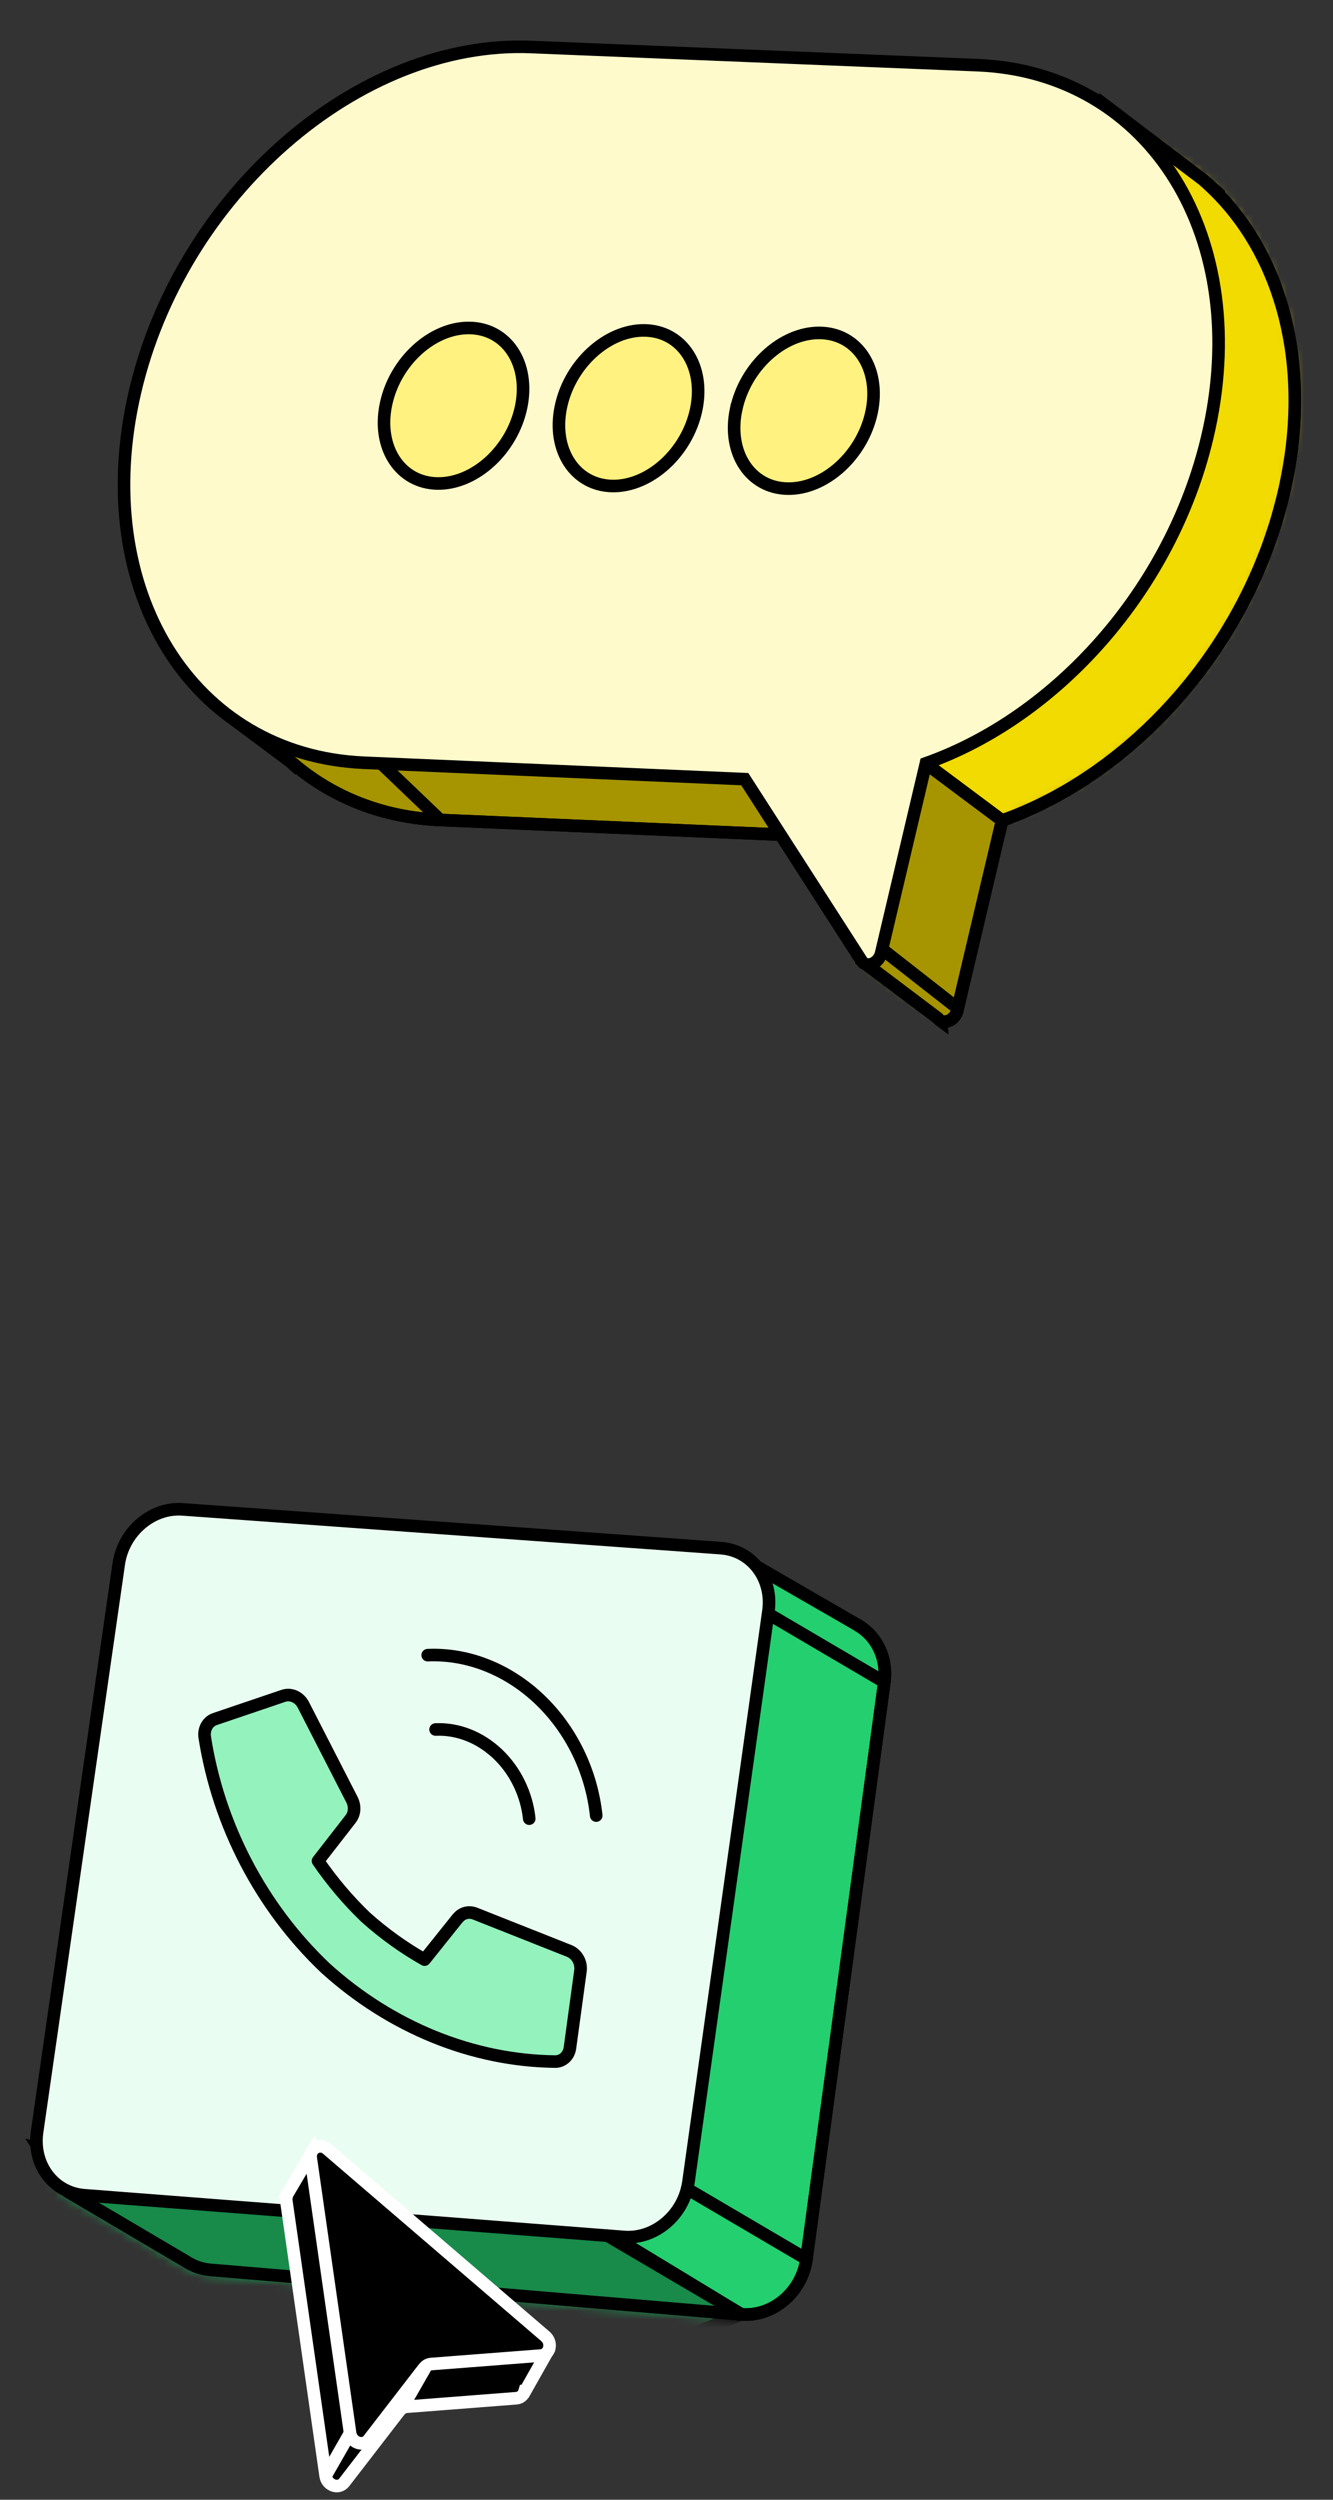
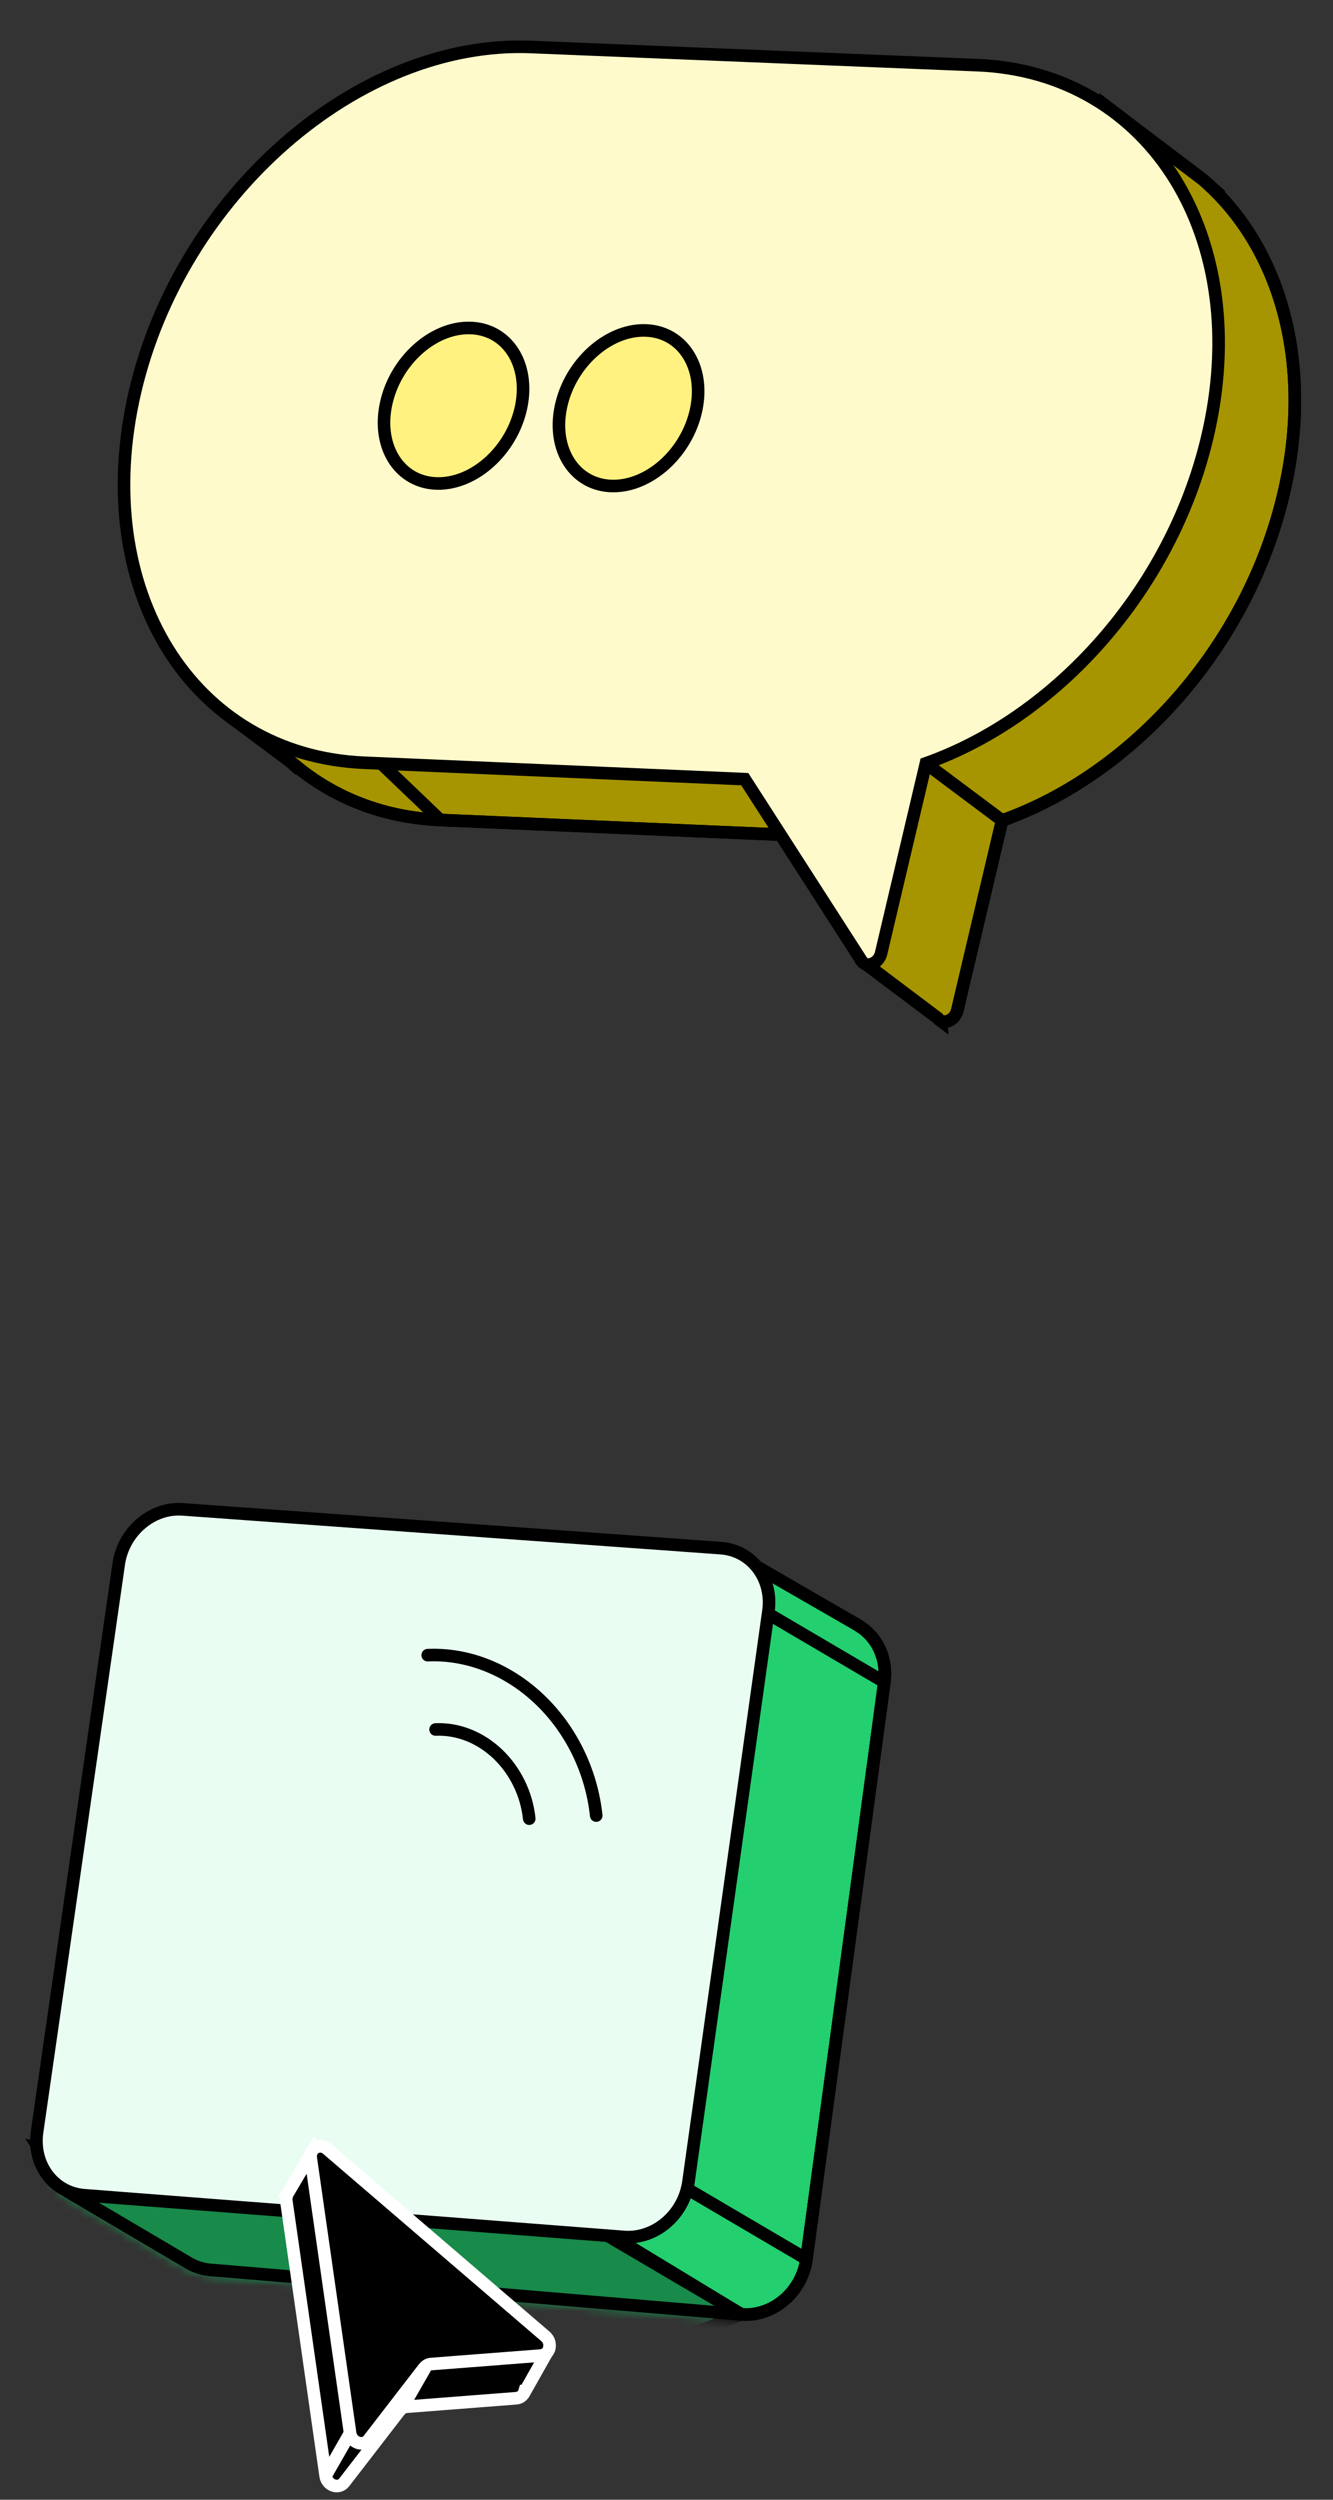
<svg xmlns="http://www.w3.org/2000/svg" width="159" height="298" viewBox="0 0 159 298" fill="none">
  <rect x="0" y="0" width="159" height="298" fill="#333333" stroke="none" />
  <path d="M17.877 259.103L26.82 194.657C27.363 190.761 30.804 187.824 34.512 188.098L85.191 191.856L89.115 186.084L102.214 193.67C102.214 193.67 102.255 193.695 102.273 193.707L102.425 193.796L102.426 193.805C104.592 195.104 105.871 197.675 105.487 200.527L96.198 269.302C95.667 273.246 92.192 276.203 88.438 275.905L25.132 270.598C24.039 270.514 23.049 270.148 22.205 269.592L22.196 269.592L8.11 261.28L4.679 256.103L17.877 259.103Z" fill="#24CF6F" stroke="black" stroke-width="1.5" stroke-linecap="round" stroke-linejoin="round" />
  <mask id="mask0_708_85989" style="mask-type:luminance" maskUnits="userSpaceOnUse" x="3" y="185" width="104" height="92">
    <path d="M17.87 259.102L26.813 194.656C27.356 190.76 30.797 187.823 34.505 188.097L85.184 191.855L89.635 186.439L102.207 193.669C102.207 193.669 102.248 193.694 102.267 193.706L102.418 193.795L102.419 193.804C104.585 195.103 105.864 197.674 105.48 200.526L96.192 269.301C95.66 273.245 92.185 276.202 88.431 275.904L25.125 270.597C24.032 270.513 23.043 270.147 22.198 269.591L8.103 261.279L4.672 256.102L17.87 259.102Z" fill="white" stroke="white" stroke-width="1.5" />
  </mask>
  <g mask="url(#mask0_708_85989)">
    <path d="M88.433 275.904L67.251 263.054L-3.849 257.884L-0.207 269.909L61.884 286.513L88.433 275.904Z" fill="#188A4A" stroke="black" stroke-width="1.5" />
  </g>
  <path d="M17.87 259.103L26.813 194.657C27.356 190.761 30.797 187.824 34.505 188.098L85.184 191.856L89.635 186.44L102.207 193.67C102.207 193.67 102.248 193.695 102.267 193.707L102.418 193.796L102.419 193.805C104.585 195.104 105.864 197.675 105.48 200.527L96.192 269.302C95.66 273.246 92.185 276.203 88.431 275.905L25.125 270.598C24.032 270.514 23.043 270.148 22.198 269.592L8.103 261.28L4.672 256.103L17.87 259.103Z" stroke="black" stroke-width="1.5" />
  <path d="M21.783 179.934L85.974 184.555C89.659 184.821 92.205 188.178 91.661 192.057L82.119 260.122C81.572 264.023 78.131 266.96 74.436 266.672L10.047 261.698C6.383 261.413 3.867 258.037 4.424 254.153L14.164 186.441C14.718 182.584 18.129 179.67 21.783 179.934Z" fill="#EAFDF2" stroke="black" stroke-width="1.5" stroke-linecap="round" stroke-linejoin="round" />
-   <path d="M54.607 228.657L50.644 233.609C48.152 232.201 45.798 230.51 43.625 228.566C41.513 226.542 39.604 224.285 37.933 221.846L41.833 216.829C42.064 216.526 42.206 216.148 42.232 215.746C42.259 215.344 42.176 214.933 41.991 214.563L36.185 203.241C35.956 202.794 35.588 202.439 35.155 202.242C34.718 202.045 34.244 202.017 33.813 202.161L25.637 204.932C25.225 205.068 24.882 205.356 24.662 205.741C24.442 206.126 24.351 206.595 24.415 207.064C26.058 217.589 31.184 227.39 38.842 234.641C46.647 241.706 56.387 245.657 66.237 245.766C66.673 245.764 67.083 245.595 67.4 245.296C67.716 244.997 67.925 244.584 67.984 244.126L69.238 234.944C69.303 234.459 69.206 233.956 68.958 233.521C68.71 233.086 68.331 232.748 67.892 232.573L56.679 228.13C56.31 227.984 55.917 227.954 55.555 228.05C55.188 228.145 54.865 228.352 54.625 228.658L54.607 228.657Z" fill="#94F2BD" stroke="black" stroke-width="1.5" stroke-linejoin="round" />
  <path d="M51.017 197.316C55.786 197.102 60.583 198.999 64.352 202.585C68.12 206.167 70.553 211.154 71.117 216.439M51.957 206.177C53.27 206.119 54.599 206.345 55.872 206.847C57.145 207.349 58.331 208.116 59.371 209.102C60.406 210.087 61.274 211.276 61.916 212.599C62.563 213.918 62.974 215.349 63.128 216.806" stroke="black" stroke-width="1.5" stroke-linecap="round" />
  <path d="M96.193 269.301L81.962 260.939" stroke="black" stroke-width="1.5" stroke-linecap="round" stroke-linejoin="round" />
  <path d="M88.439 275.905L72.465 266.518" stroke="black" stroke-width="1.5" stroke-linecap="round" stroke-linejoin="round" />
  <path d="M91.698 192.423L105.488 200.526" stroke="black" stroke-width="1.5" stroke-linecap="round" stroke-linejoin="round" />
  <path fill-rule="evenodd" clip-rule="evenodd" d="M58.279 276.346C58.077 276.308 55.856 276.274 53.556 276.248L38.682 263.487L40.735 261.729L37.483 256.119L34.15 261.763L34.194 261.805C34.145 261.973 34.115 262.155 34.149 262.361L38.842 295.155C39.007 296.308 40.394 296.788 41.061 295.925L47.585 287.47L47.739 287.295C47.937 287.069 48.207 286.934 48.498 286.911L61.583 285.898C62.105 285.856 62.447 285.507 62.577 285.073L62.623 285.076L65.233 280.457C65.233 280.457 58.714 276.436 58.285 276.346L58.279 276.346Z" fill="black" stroke="white" stroke-width="1.5" />
  <path fill-rule="evenodd" clip-rule="evenodd" d="M39.035 256.188C38.145 255.421 36.902 256.107 37.066 257.267L41.76 290.06C41.924 291.214 43.311 291.694 43.978 290.837L50.502 282.383L50.657 282.207C50.853 281.982 51.124 281.846 51.415 281.823L64.5 280.81C65.59 280.728 65.942 279.281 65.051 278.52L39.035 256.195L39.035 256.188Z" fill="black" stroke="white" stroke-width="1.5" />
  <path d="M38.835 295.154L41.755 290.059" stroke="white" stroke-width="1.5" />
  <path d="M47.835 287.316L50.755 282.221" stroke="white" stroke-width="1.5" />
  <path d="M25.171 53.589C30.641 30.03 51.797 11.583 72.439 12.421L125.699 14.588C130.451 14.78 128.127 16.797 131.874 18.801L131.872 12.598L143.493 21.421C143.662 21.566 143.825 21.717 143.988 21.863L144.382 22.215L144.37 22.216C152.941 30.267 156.674 43.835 153.088 58.949C148.766 77.192 135.062 92.306 119.528 97.815L114.186 120.452C113.945 121.47 112.929 122.021 112.245 121.702L112.246 121.714L112.202 121.681C112.067 121.611 111.949 121.517 111.852 121.367L103.129 114.834L103.119 114.651L105.017 111.627L97.916 99.709L52.501 97.752C45.673 97.456 39.776 95.073 35.126 91.175L28.109 85.948C28.109 85.948 27.967 84.11 28.952 83.948C24.104 75.98 22.463 65.251 25.172 53.601L25.171 53.589Z" fill="#A69500" stroke="black" stroke-width="1.5" stroke-miterlimit="10" />
  <path d="M52.499 97.741L45.63 91.172" stroke="black" stroke-width="1.5" stroke-miterlimit="10" />
  <path d="M110.413 90.993L119.535 97.809" stroke="black" stroke-width="1.5" stroke-miterlimit="10" />
  <mask id="mask1_708_85989" style="mask-type:luminance" maskUnits="userSpaceOnUse" x="23" y="12" width="132" height="110">
-     <path d="M25.201 53.337C30.671 29.778 51.827 11.331 72.468 12.169L125.729 14.335C130.481 14.528 134.778 15.733 138.524 17.736L139.118 18.145L143.523 21.169C143.692 21.314 143.855 21.465 144.018 21.611L144.412 21.963L144.4 21.964C152.971 30.015 156.704 43.583 153.118 58.697C148.796 76.94 135.091 92.055 119.558 97.564L114.216 120.2C113.975 121.218 112.959 121.769 112.275 121.45L112.276 121.462L112.232 121.429C112.097 121.359 111.979 121.265 111.881 121.115L107.13 117.807L104.607 115.829L102.796 114.258L97.946 99.457L52.531 97.5C45.703 97.204 39.806 94.821 35.156 90.923C35.139 90.948 35.123 90.972 35.123 90.972L27.366 83.965C27.366 83.965 27.997 83.858 28.981 83.696C24.134 75.728 22.492 64.999 25.202 53.349L25.201 53.337Z" fill="white" />
-   </mask>
+     </mask>
  <g mask="url(#mask1_708_85989)">
    <path d="M119.536 97.811L108.256 89.392L108.121 82.614C108.121 82.614 129.008 20.645 128.98 20.14C128.952 19.636 130.771 4.086 130.771 4.086L152.921 19.14C152.921 19.14 167.527 33.635 167.592 34.791C167.656 35.948 166.25 76.84 159.786 84.43C153.322 92.019 154.817 105.873 143.796 109.006C132.776 112.138 119.53 97.817 119.53 97.817L119.536 97.811Z" fill="#F2DB00" stroke="black" stroke-width="1.5" stroke-miterlimit="10" />
    <path d="M105.139 113.093L114.217 120.193L114.408 123.609L109.794 123.867L100.197 117.16L102.523 109.448L105.139 113.093Z" fill="#A69500" stroke="black" stroke-width="1.5" stroke-miterlimit="10" />
  </g>
  <path d="M25.171 53.589C30.641 30.03 51.797 11.583 72.439 12.421L125.699 14.588C130.451 14.78 129.502 16.72 133.248 18.724L132.235 12.922L143.493 21.421C143.662 21.566 143.825 21.717 143.988 21.863L144.382 22.215L144.37 22.216C152.941 30.267 156.674 43.835 153.088 58.949C148.766 77.192 135.062 92.306 119.528 97.815L114.186 120.452C113.945 121.47 112.929 122.021 112.245 121.702L112.246 121.714L112.202 121.681C112.067 121.611 111.949 121.517 111.852 121.367L102.766 114.51L102.756 114.326L101.37 108.04L97.916 99.709L52.501 97.752C45.673 97.456 39.776 95.073 35.126 91.175C35.11 91.2 35.093 91.224 35.093 91.224L27.337 84.217C27.337 84.217 27.967 84.11 28.952 83.948C24.104 75.98 22.463 65.251 25.172 53.601L25.171 53.589Z" stroke="black" stroke-width="1.5" stroke-miterlimit="10" />
  <path d="M63.347 5.604L116.608 7.77C137.332 8.609 149.604 28.487 144.002 52.131C139.681 70.374 125.976 85.489 110.443 90.998L105.1 113.634C104.807 114.875 103.346 115.451 102.772 114.549L88.836 92.884L43.422 90.928C22.861 90.043 10.632 70.288 16.092 46.771C21.561 23.212 42.718 4.765 63.359 5.603L63.347 5.604Z" fill="#FFFACC" stroke="black" stroke-width="1.5" stroke-miterlimit="10" />
-   <path d="M87.79 48.855C86.734 53.98 89.493 58.184 93.963 58.251C98.427 58.319 102.911 54.214 103.973 49.089C105.034 43.958 102.269 39.748 97.8 39.687C93.33 39.625 88.852 43.73 87.796 48.855L87.79 48.855Z" fill="#FFF280" stroke="black" stroke-width="1.5" stroke-miterlimit="10" />
  <path d="M66.892 48.549C65.842 53.667 68.601 57.871 73.059 57.94C77.522 58.002 81.995 53.903 83.052 48.785C84.108 43.666 81.342 39.451 76.879 39.389C72.415 39.327 67.943 43.431 66.892 48.549Z" fill="#FFF280" stroke="black" stroke-width="1.5" stroke-miterlimit="10" />
  <path d="M46.027 48.255C44.976 53.373 47.741 57.576 52.193 57.639C56.65 57.702 61.112 53.61 62.168 48.486C63.218 43.361 60.459 39.158 55.996 39.096C51.538 39.033 47.071 43.131 46.027 48.255Z" fill="#FFF280" stroke="black" stroke-width="1.5" stroke-miterlimit="10" />
</svg>